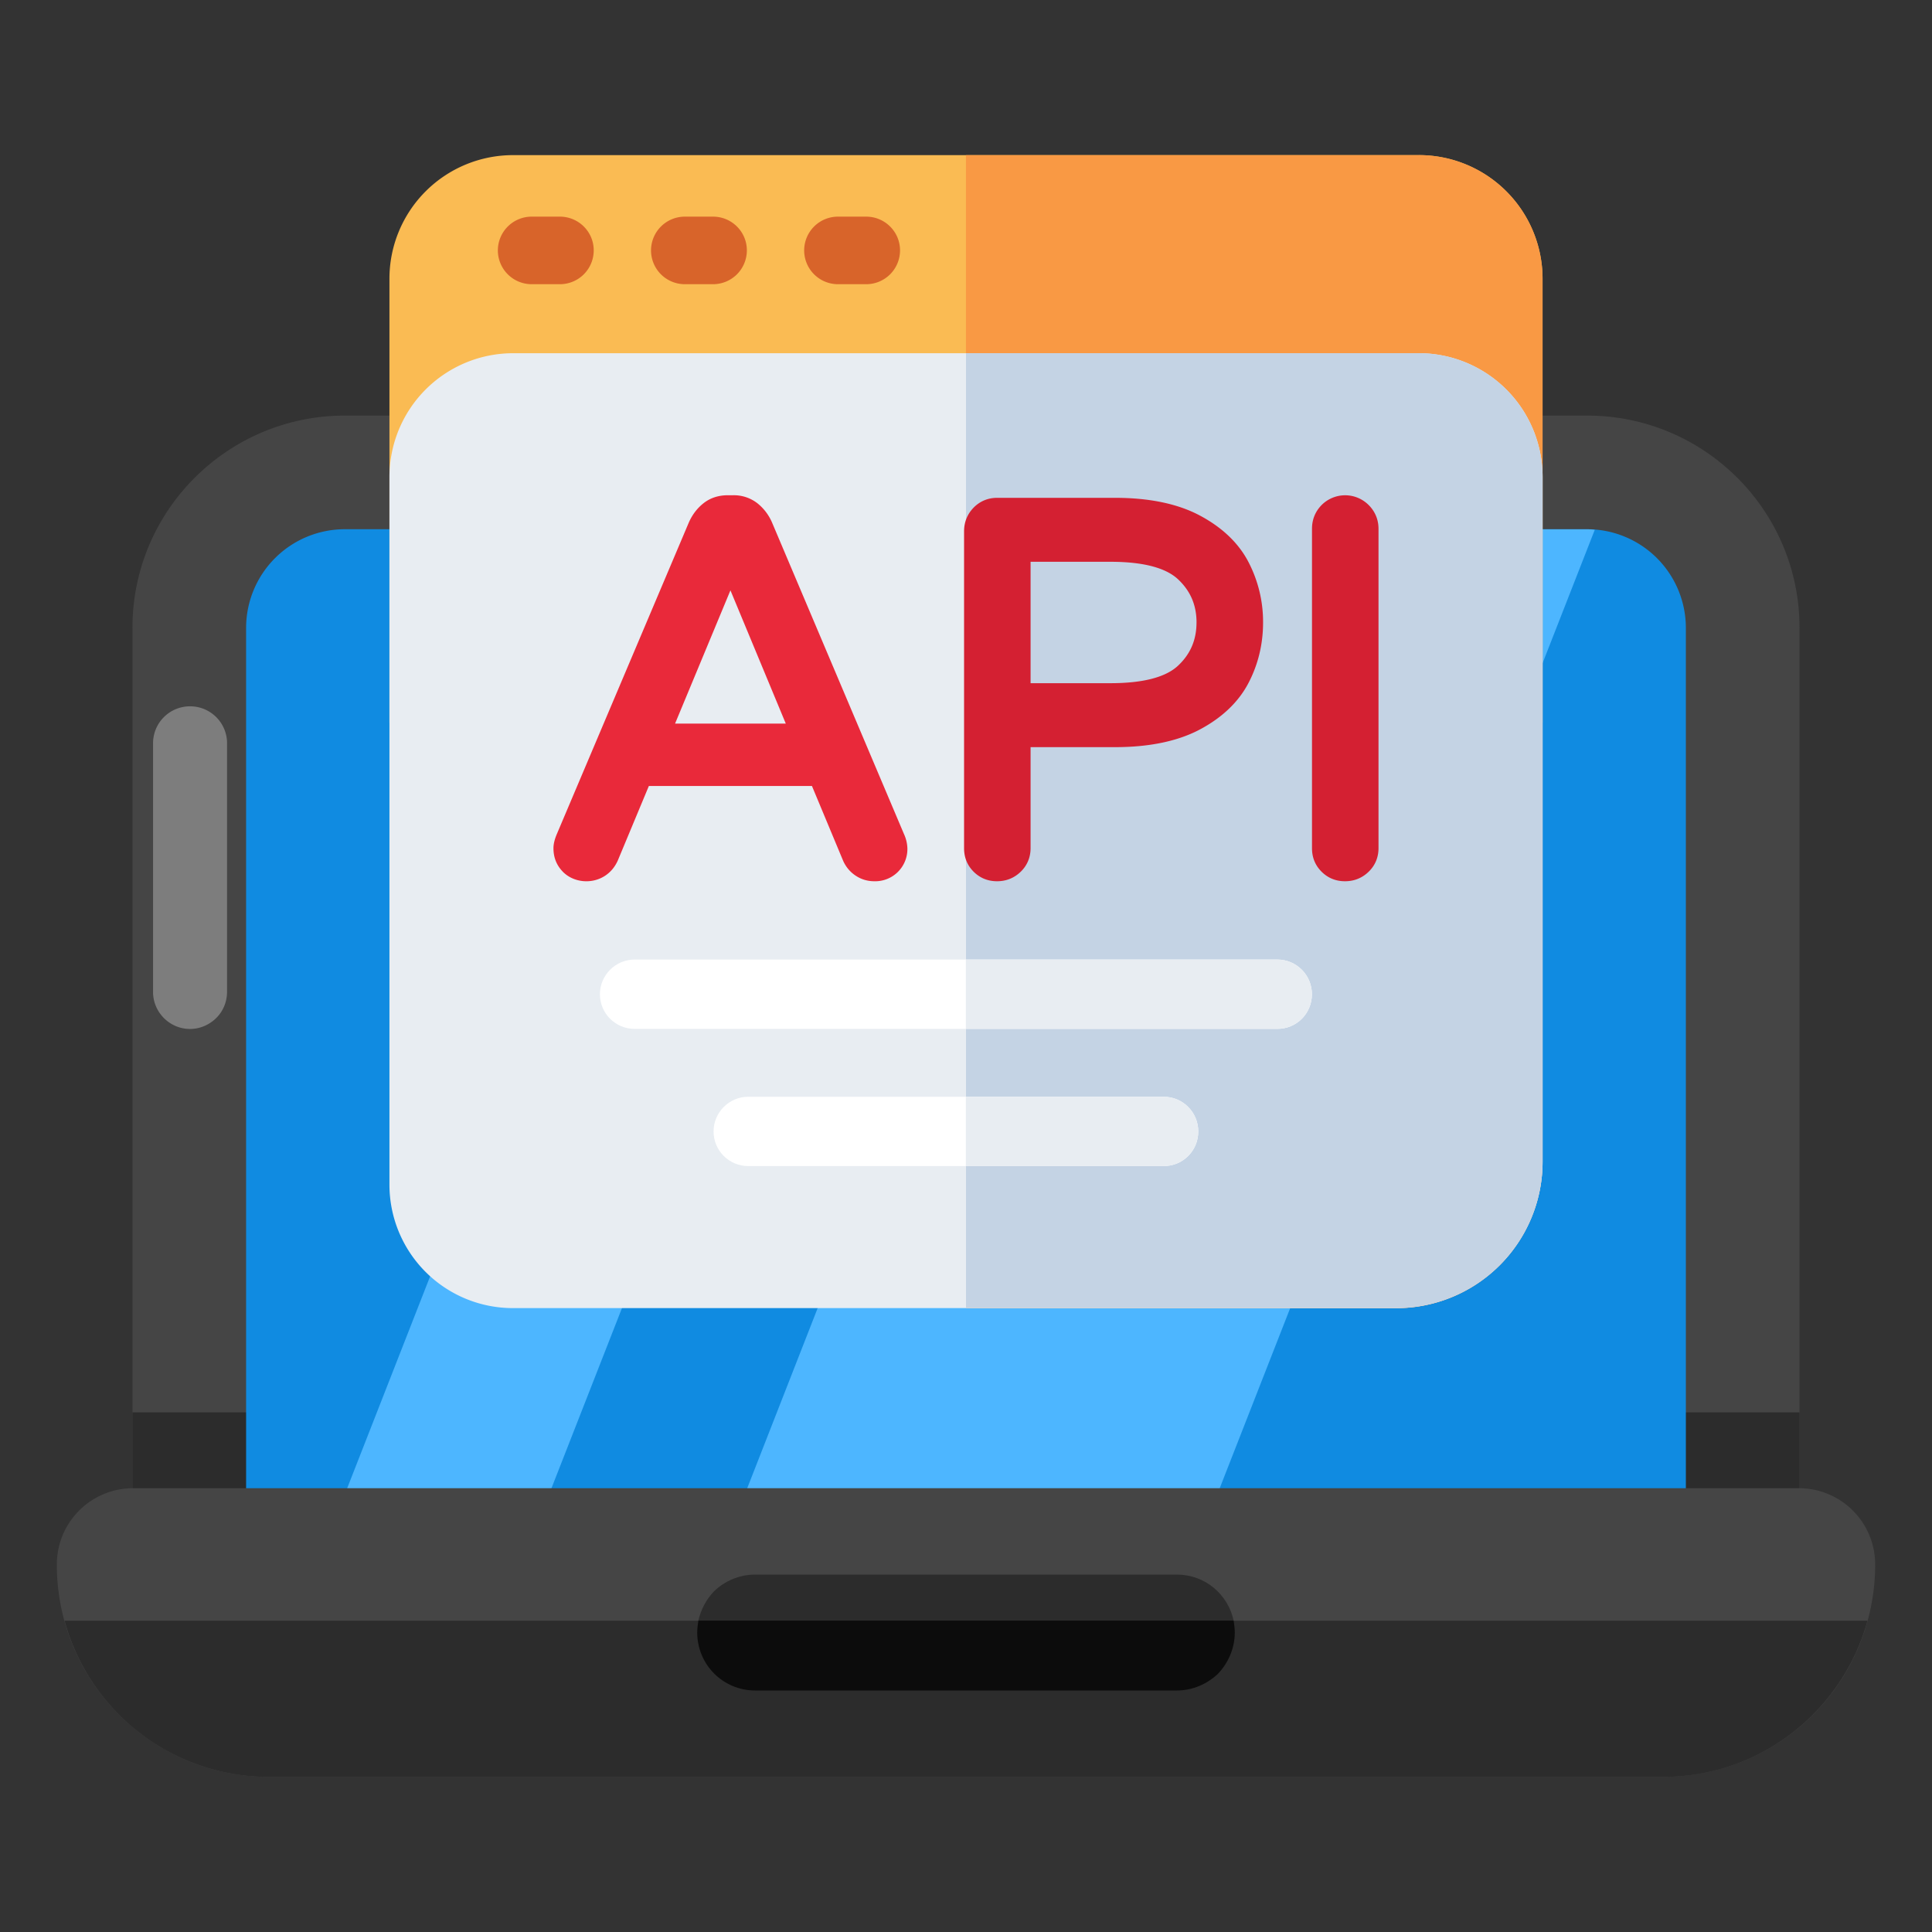
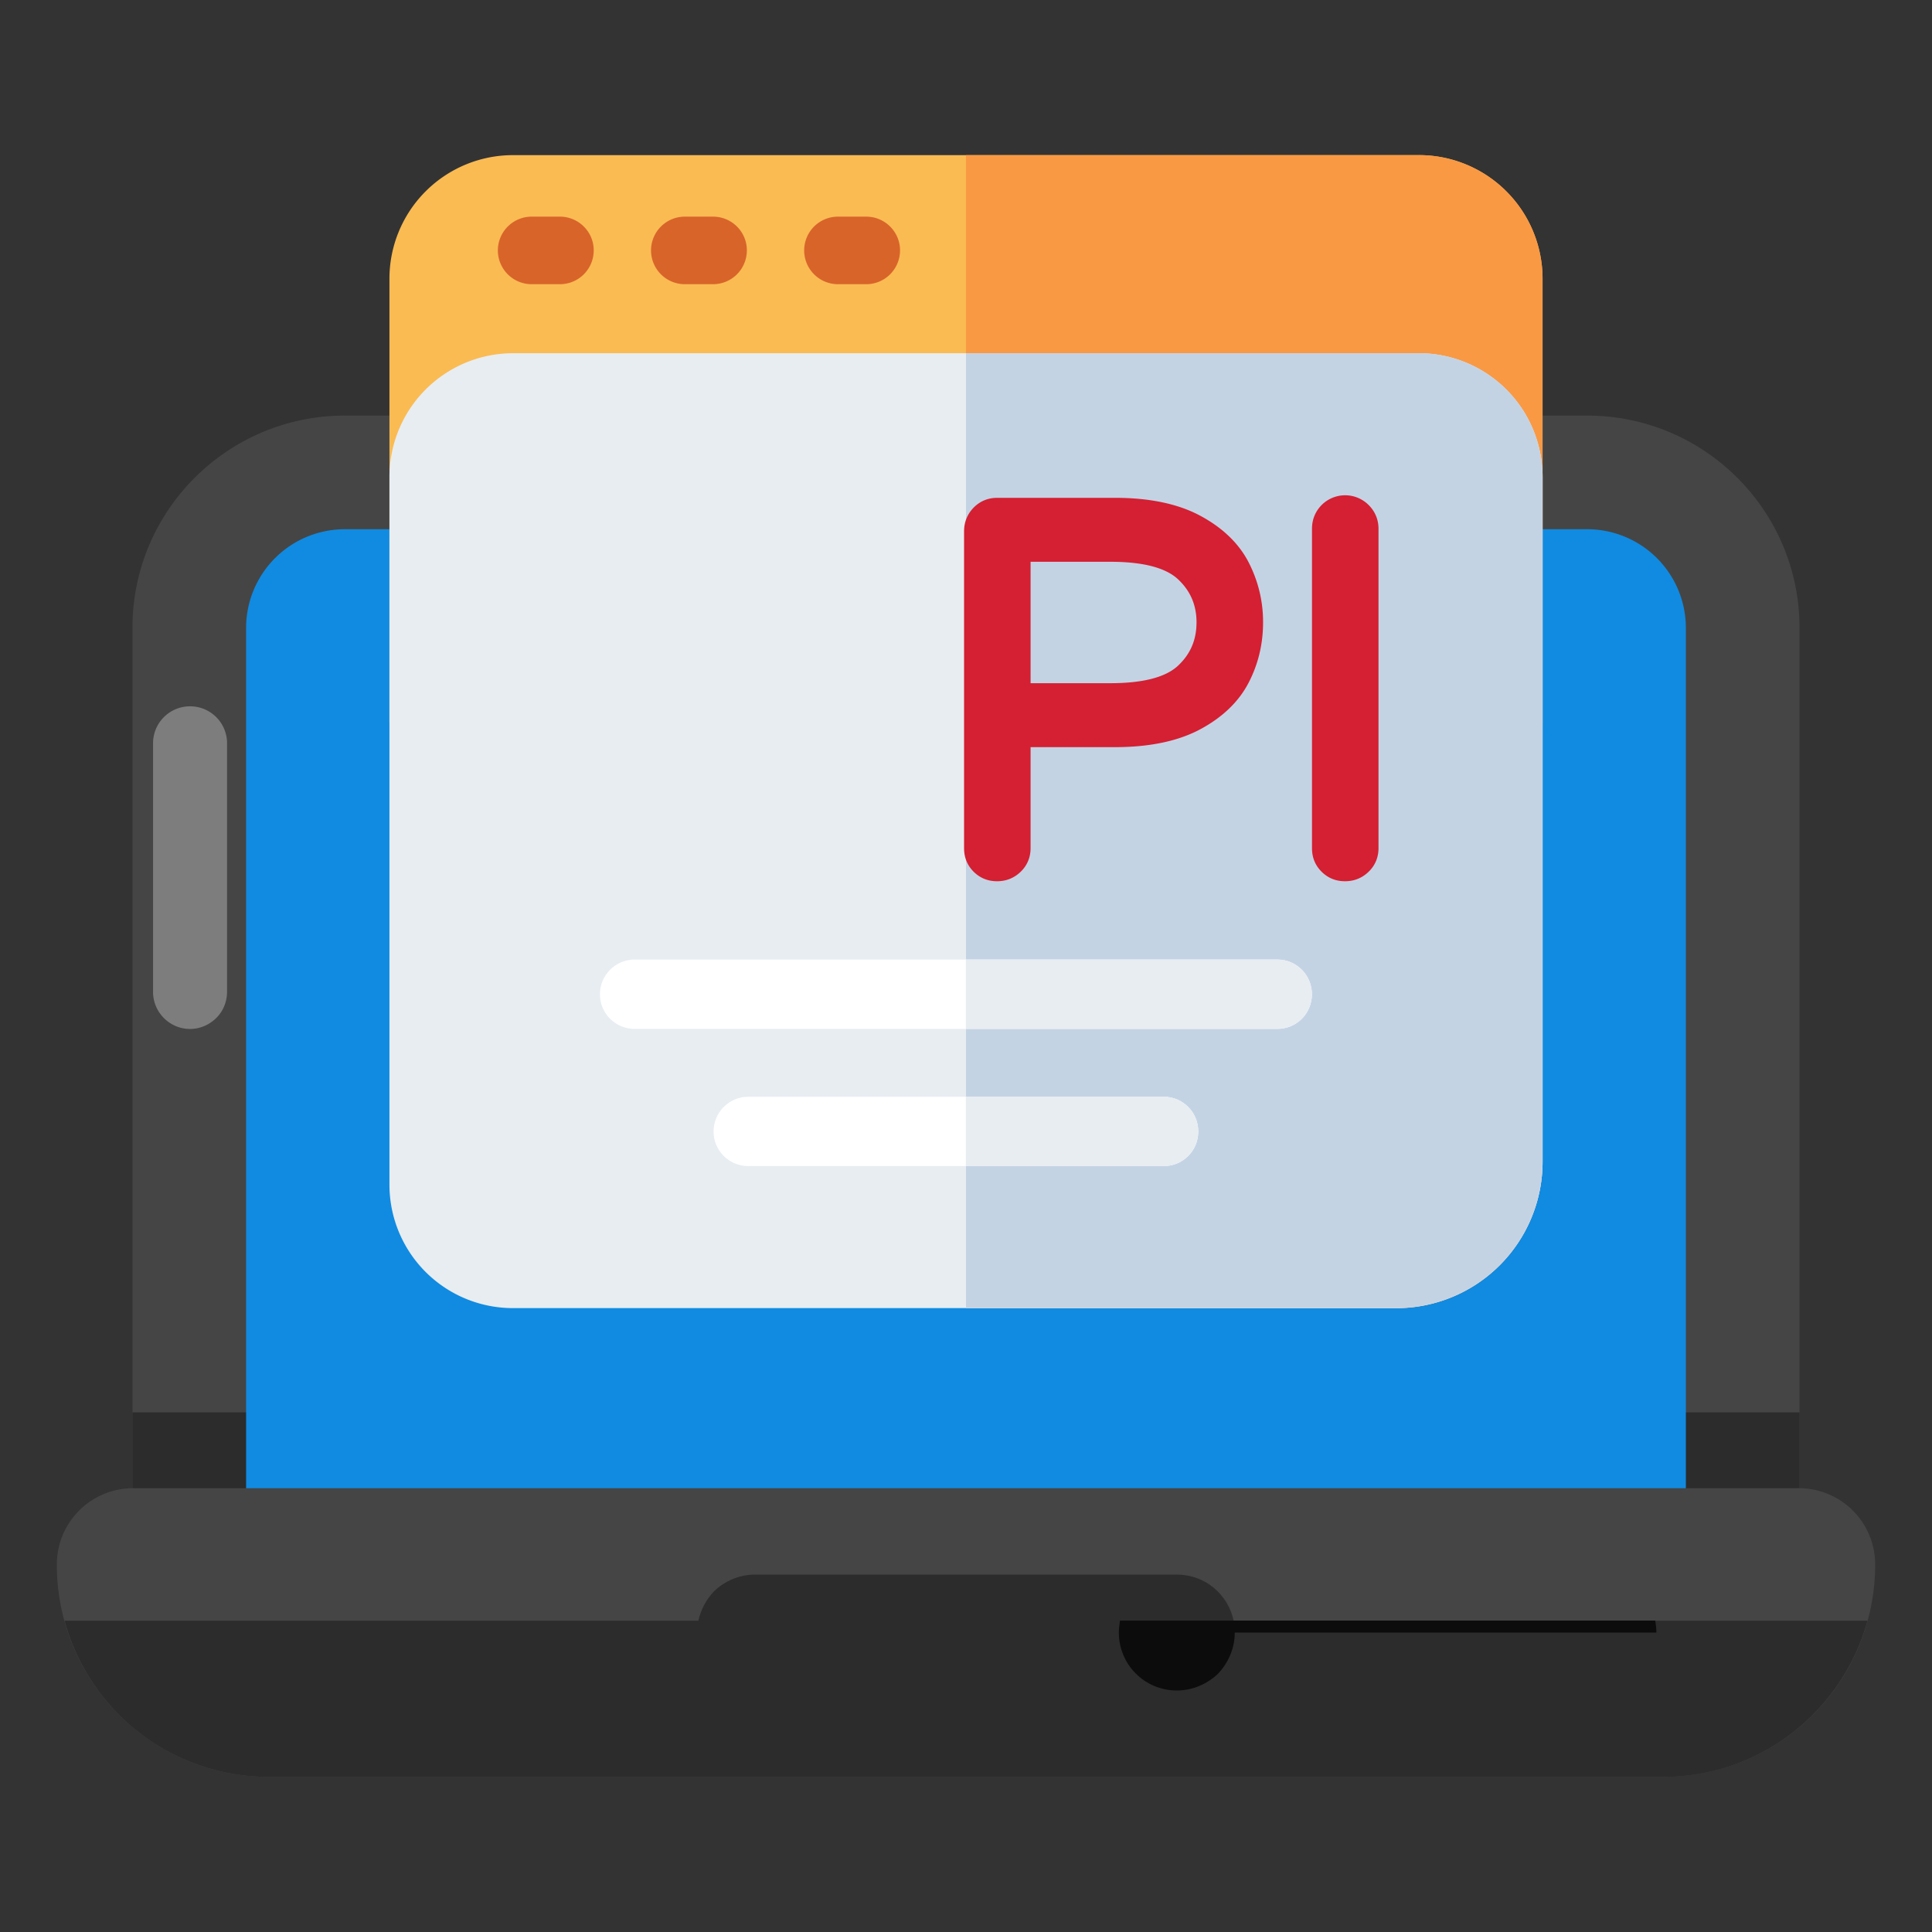
<svg xmlns="http://www.w3.org/2000/svg" version="1.1" width="512" height="512" x="0" y="0" viewBox="0 0 68 68" style="enable-background:new 0 0 512 512" xml:space="preserve" class="" id="SVG 13">
  <rect x="0" y="0" width="68" height="68" fill="#333333" stroke="none" />
  <g>
    <path fill="#454545" d="M63.338 22.093v31.204H4.662V22.093c0-4.124 3.352-7.466 7.477-7.466H55.86c4.125 0 7.477 3.342 7.477 7.466z" opacity="1" data-original="#454545" class="" />
    <path fill="#2c2c2c" d="M4.662 49.711h58.675v3.586H4.662z" opacity="1" data-original="#2c2c2c" class="" />
    <path fill="#108be1" d="M8.662 53.297V22.093a3.475 3.475 0 0 1 3.477-3.466H55.86a3.475 3.475 0 0 1 3.477 3.466v31.204z" opacity="1" data-original="#108be1" class="" />
    <g fill="#4db6ff">
-       <path d="M32.62 18.63 19.05 53.3h-7.19l13.57-34.67zM56.13 18.65 42.57 53.3H25.94L39.5 18.63h16.36c.09 0 .18 0 .27.02z" fill="#4db6ff" opacity="1" data-original="#4db6ff" />
-     </g>
+       </g>
    <path fill="#454545" d="M66 55.07a7.47 7.47 0 0 1-7.47 7.47H9.47c-2.07 0-3.93-.84-5.28-2.19S2 57.13 2 55.07c0-1.49 1.2-2.69 2.69-2.69h58.62c1.49 0 2.69 1.2 2.69 2.69z" opacity="1" data-original="#454545" class="" />
    <path fill="#2c2c2c" d="M2.273 57.044a7.474 7.474 0 0 0 1.917 3.307 7.435 7.435 0 0 0 5.28 2.19h49.06c3.444 0 6.331-2.333 7.198-5.497z" opacity="1" data-original="#2c2c2c" class="" />
    <path fill="#2c2c2c" d="M43.46 57.46c0 .56-.23 1.07-.59 1.45-.38.36-.89.59-1.45.59H26.58c-1.13 0-2.04-.91-2.04-2.04 0-.14.02-.28.04-.42.09-.39.28-.75.55-1.03.37-.36.89-.59 1.45-.59h14.84c.99 0 1.8.69 2 1.62.02.13.04.27.04.42z" opacity="1" data-original="#2c2c2c" class="" />
-     <path fill="#0c0c0c" d="M43.46 57.46c0 .56-.23 1.07-.59 1.45-.38.36-.89.59-1.45.59H26.58c-1.13 0-2.04-.91-2.04-2.04 0-.14.02-.28.04-.42h18.84c.02.13.04.27.04.42z" opacity="1" data-original="#0c0c0c" />
+     <path fill="#0c0c0c" d="M43.46 57.46c0 .56-.23 1.07-.59 1.45-.38.36-.89.59-1.45.59c-1.13 0-2.04-.91-2.04-2.04 0-.14.02-.28.04-.42h18.84c.02.13.04.27.04.42z" opacity="1" data-original="#0c0c0c" />
    <path fill="#7d7d7d" d="M7.991 26.161v8.753c0 .347-.139.676-.373.91-.235.235-.564.392-.929.392-.72 0-1.302-.59-1.302-1.302V26.16A1.3 1.3 0 0 1 6.69 24.86a1.3 1.3 0 0 1 1.302 1.302z" opacity="1" data-original="#7d7d7d" />
    <path fill="#fabb53" d="M54.293 9.816v15.62H13.707V9.81a4.35 4.35 0 0 1 4.35-4.35h31.88a4.352 4.352 0 0 1 4.356 4.356z" opacity="1" data-original="#fabb53" />
    <path fill="#f99944" d="M49.937 5.46H33.999v40.586h15.139a5.155 5.155 0 0 0 5.155-5.15V9.816a4.352 4.352 0 0 0-4.356-4.357z" opacity="1" data-original="#f99944" />
    <path fill="#e8edf2" d="M54.294 16.793v24.101a5.152 5.152 0 0 1-5.157 5.147h-31.08a4.346 4.346 0 0 1-4.35-4.342V16.782a4.355 4.355 0 0 1 4.35-4.35h31.875a4.36 4.36 0 0 1 4.362 4.361z" opacity="1" data-original="#e8edf2" class="" />
    <g fill="#d8642a">
      <path d="M20.897 8.811v.006a1.19 1.19 0 0 1-1.192 1.186h-.99a1.19 1.19 0 0 1-1.192-1.186v-.006a1.19 1.19 0 0 1 1.193-1.186h.989c.66 0 1.192.533 1.192 1.186zM26.287 8.811v.006a1.19 1.19 0 0 1-1.192 1.186h-.989a1.19 1.19 0 0 1-1.192-1.186v-.006a1.19 1.19 0 0 1 1.192-1.186h.99c.659 0 1.191.533 1.191 1.186zM31.678 8.811v.006a1.19 1.19 0 0 1-1.192 1.186h-.99a1.19 1.19 0 0 1-1.192-1.186v-.006a1.19 1.19 0 0 1 1.192-1.186h.99c.66 0 1.192.533 1.192 1.186z" fill="#d8642a" opacity="1" data-original="#d8642a" />
    </g>
    <path fill="#c4d3e4" d="M54.294 16.793v24.101a5.152 5.152 0 0 1-5.157 5.147H34V12.43h15.932a4.36 4.36 0 0 1 4.362 4.362z" opacity="1" data-original="#c4d3e4" />
-     <path fill="#e9293a" d="M27.169 18.381a1.753 1.753 0 0 0-.51-.667 1.35 1.35 0 0 0-.86-.283h-.182c-.332 0-.621.095-.859.284-.218.173-.39.397-.512.672l-4.648 10.972c-.08.19-.118.352-.118.496 0 .322.109.598.324.82v.001c.372.385 1.016.458 1.489.15.194-.127.342-.3.448-.53l1.097-2.632h5.74l1.103 2.645c.1.216.249.39.442.516.195.128.414.192.652.192a1.133 1.133 0 0 0 1.162-1.162 1.3 1.3 0 0 0-.119-.497zm.488 7.087H23.76l1.949-4.69z" opacity="1" data-original="#e9293a" />
    <g fill="#d42032">
      <path d="M42.233 18.146c-.775-.414-1.78-.624-2.985-.624h-4.155c-.322 0-.609.122-.83.35-.22.23-.331.509-.331.83v11.153c0 .325.113.602.336.826.224.223.502.336.825.336.32 0 .6-.111.83-.332.229-.22.35-.508.35-.83v-3.558h2.975c1.206 0 2.21-.21 2.986-.623.788-.42 1.363-.972 1.71-1.638.34-.653.512-1.369.512-2.126a4.56 4.56 0 0 0-.513-2.126c-.346-.667-.922-1.218-1.71-1.638zm-.12 3.764c0 .611-.212 1.108-.648 1.518-.436.41-1.237.618-2.38.618h-2.812v-4.273h2.811c1.144 0 1.945.208 2.381.618.436.41.649.907.649 1.519zM48.174 17.777a1.17 1.17 0 0 0-1.664.005c-.22.229-.332.508-.332.83v11.243c0 .325.113.602.337.826.224.223.501.336.825.336.32 0 .6-.111.829-.332.23-.22.35-.508.35-.83V18.611c0-.319-.119-.608-.345-.834z" fill="#d42032" opacity="1" data-original="#d42032" />
    </g>
    <path fill="#ffffff" d="M46.175 34.993c0 .68-.54 1.22-1.22 1.22h-22.62c-.67 0-1.22-.54-1.22-1.22 0-.67.55-1.22 1.22-1.22h22.62c.68 0 1.22.55 1.22 1.22zM42.175 39.822c0 .68-.54 1.22-1.22 1.22h-14.62c-.67 0-1.22-.54-1.22-1.22 0-.67.55-1.22 1.22-1.22h14.62c.68 0 1.22.55 1.22 1.22z" opacity="1" data-original="#ffffff" />
    <g fill="#e8edf2">
      <path d="M42.175 39.822c0 .68-.54 1.22-1.22 1.22h-6.96v-2.44h6.96c.68 0 1.22.55 1.22 1.22zM46.175 34.993c0 .68-.54 1.22-1.22 1.22h-10.96v-2.44h10.96c.68 0 1.22.55 1.22 1.22z" fill="#e8edf2" opacity="1" data-original="#e8edf2" class="" />
    </g>
  </g>
</svg>